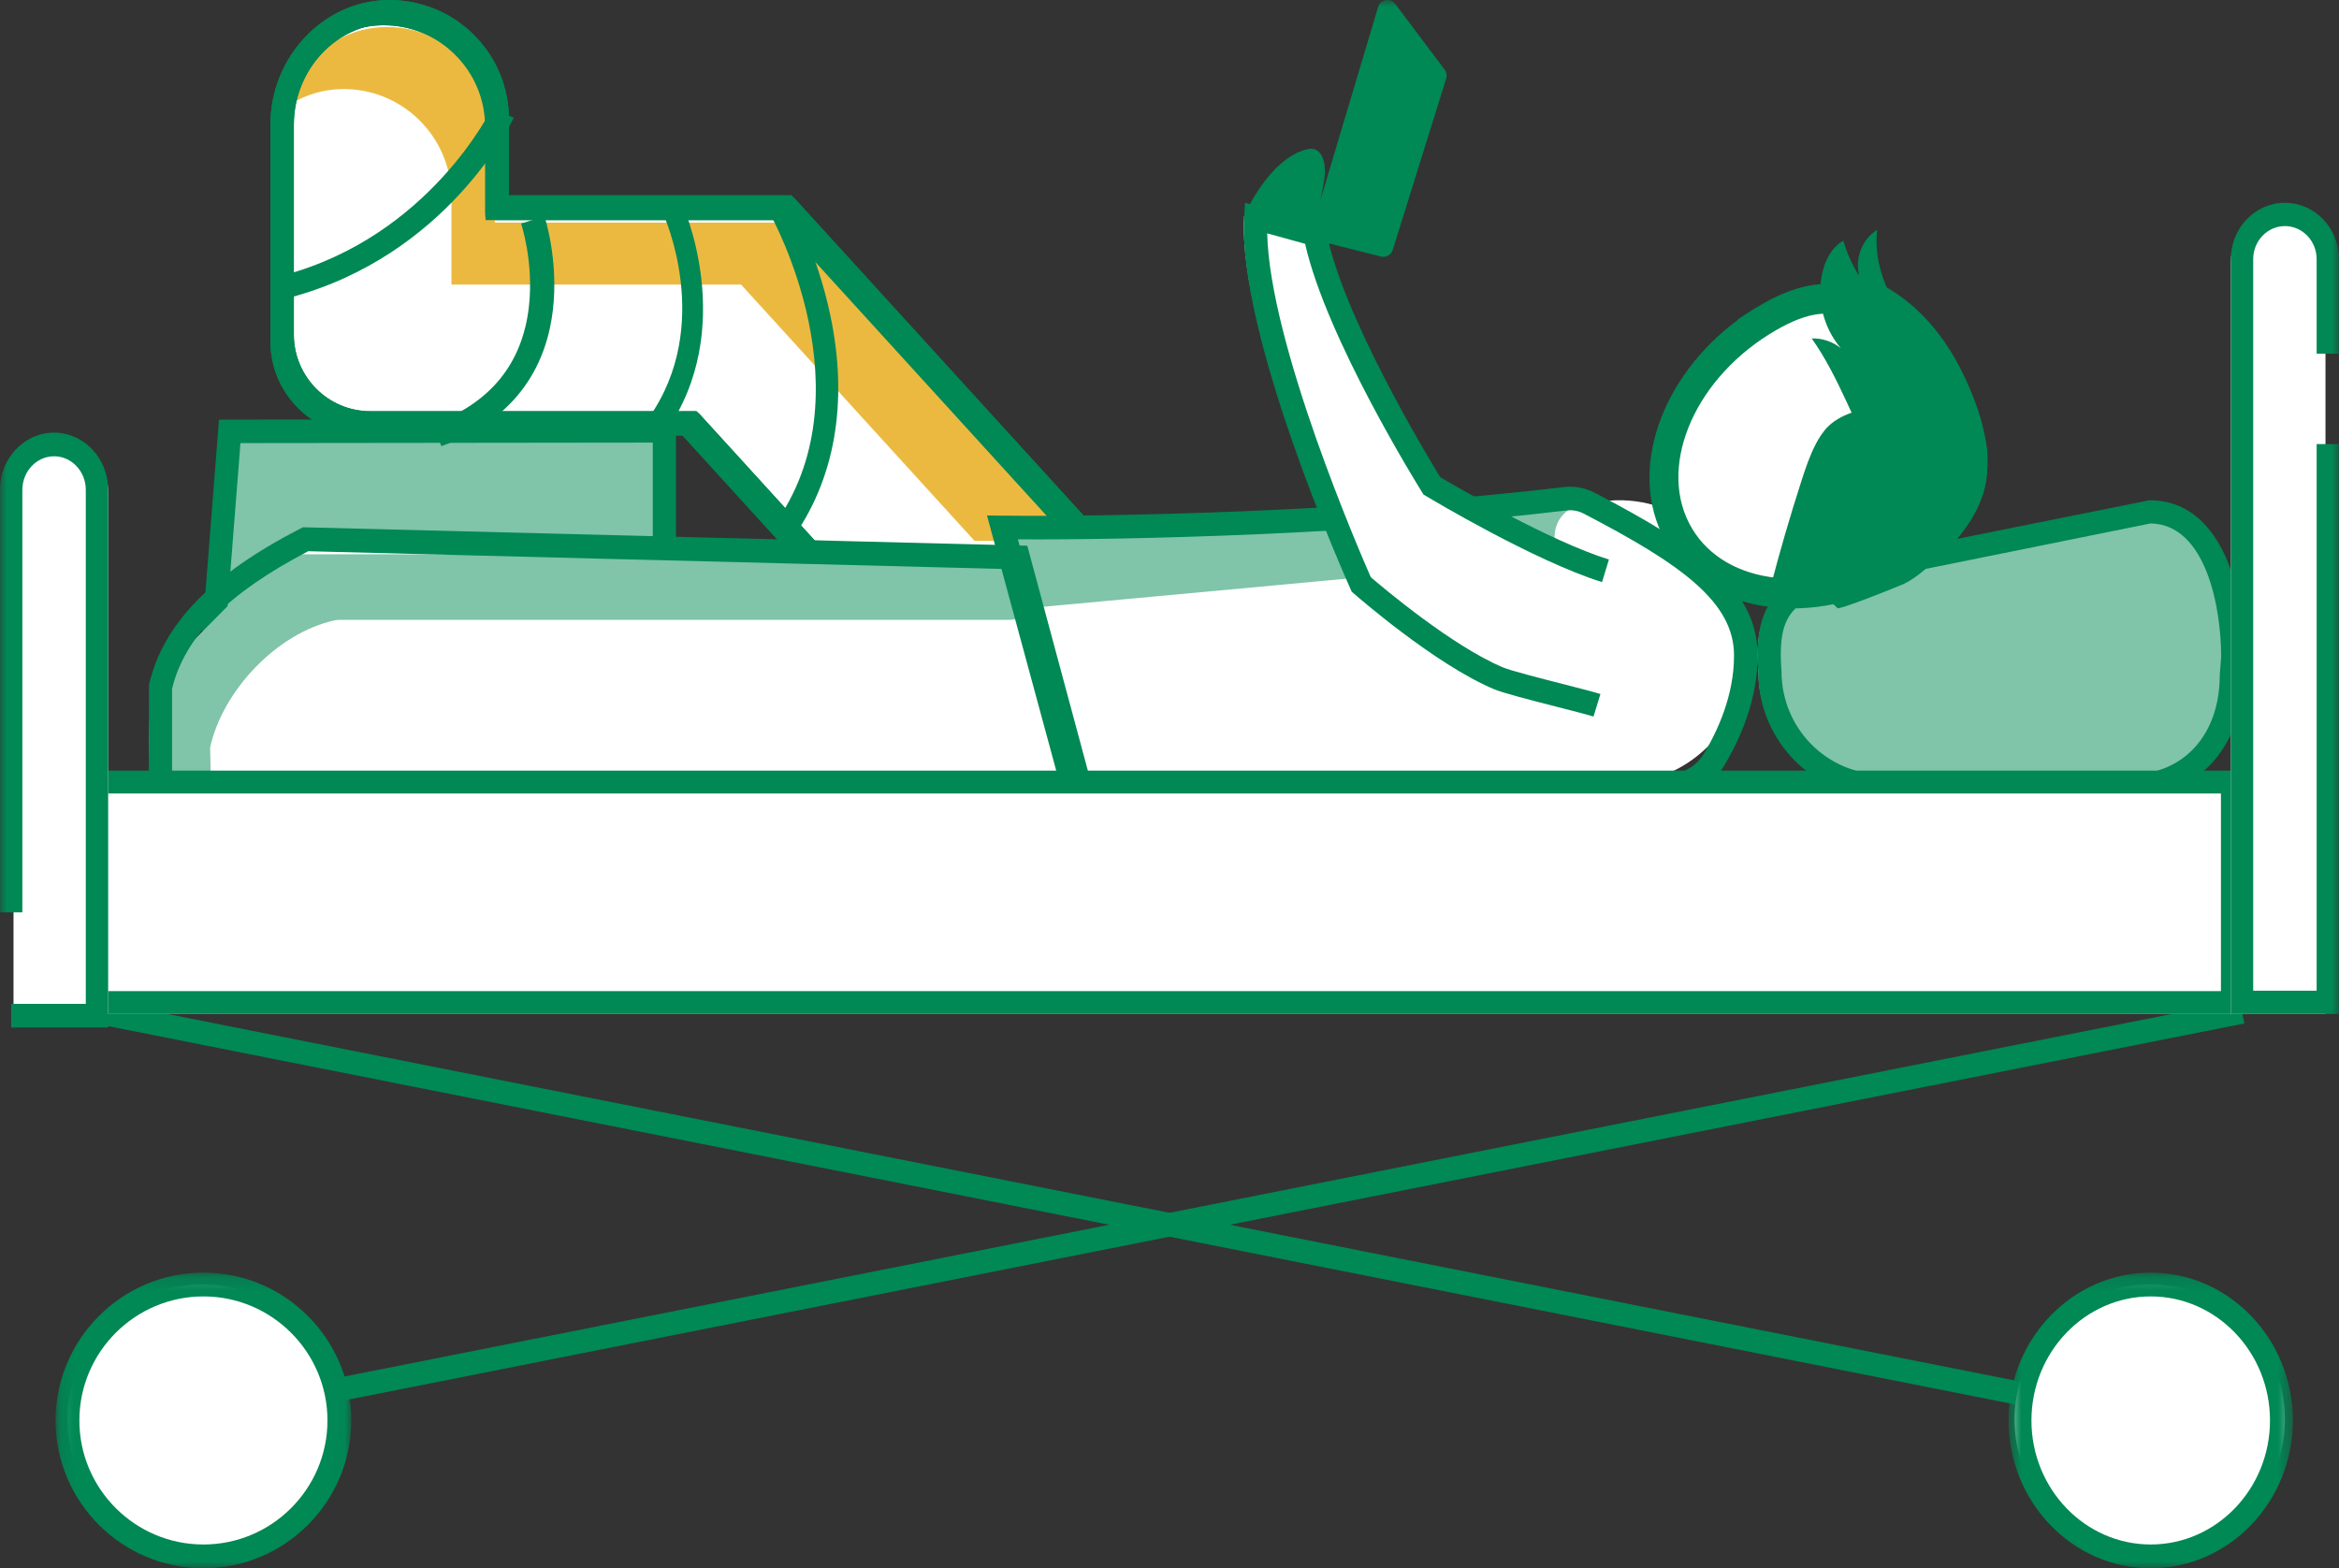
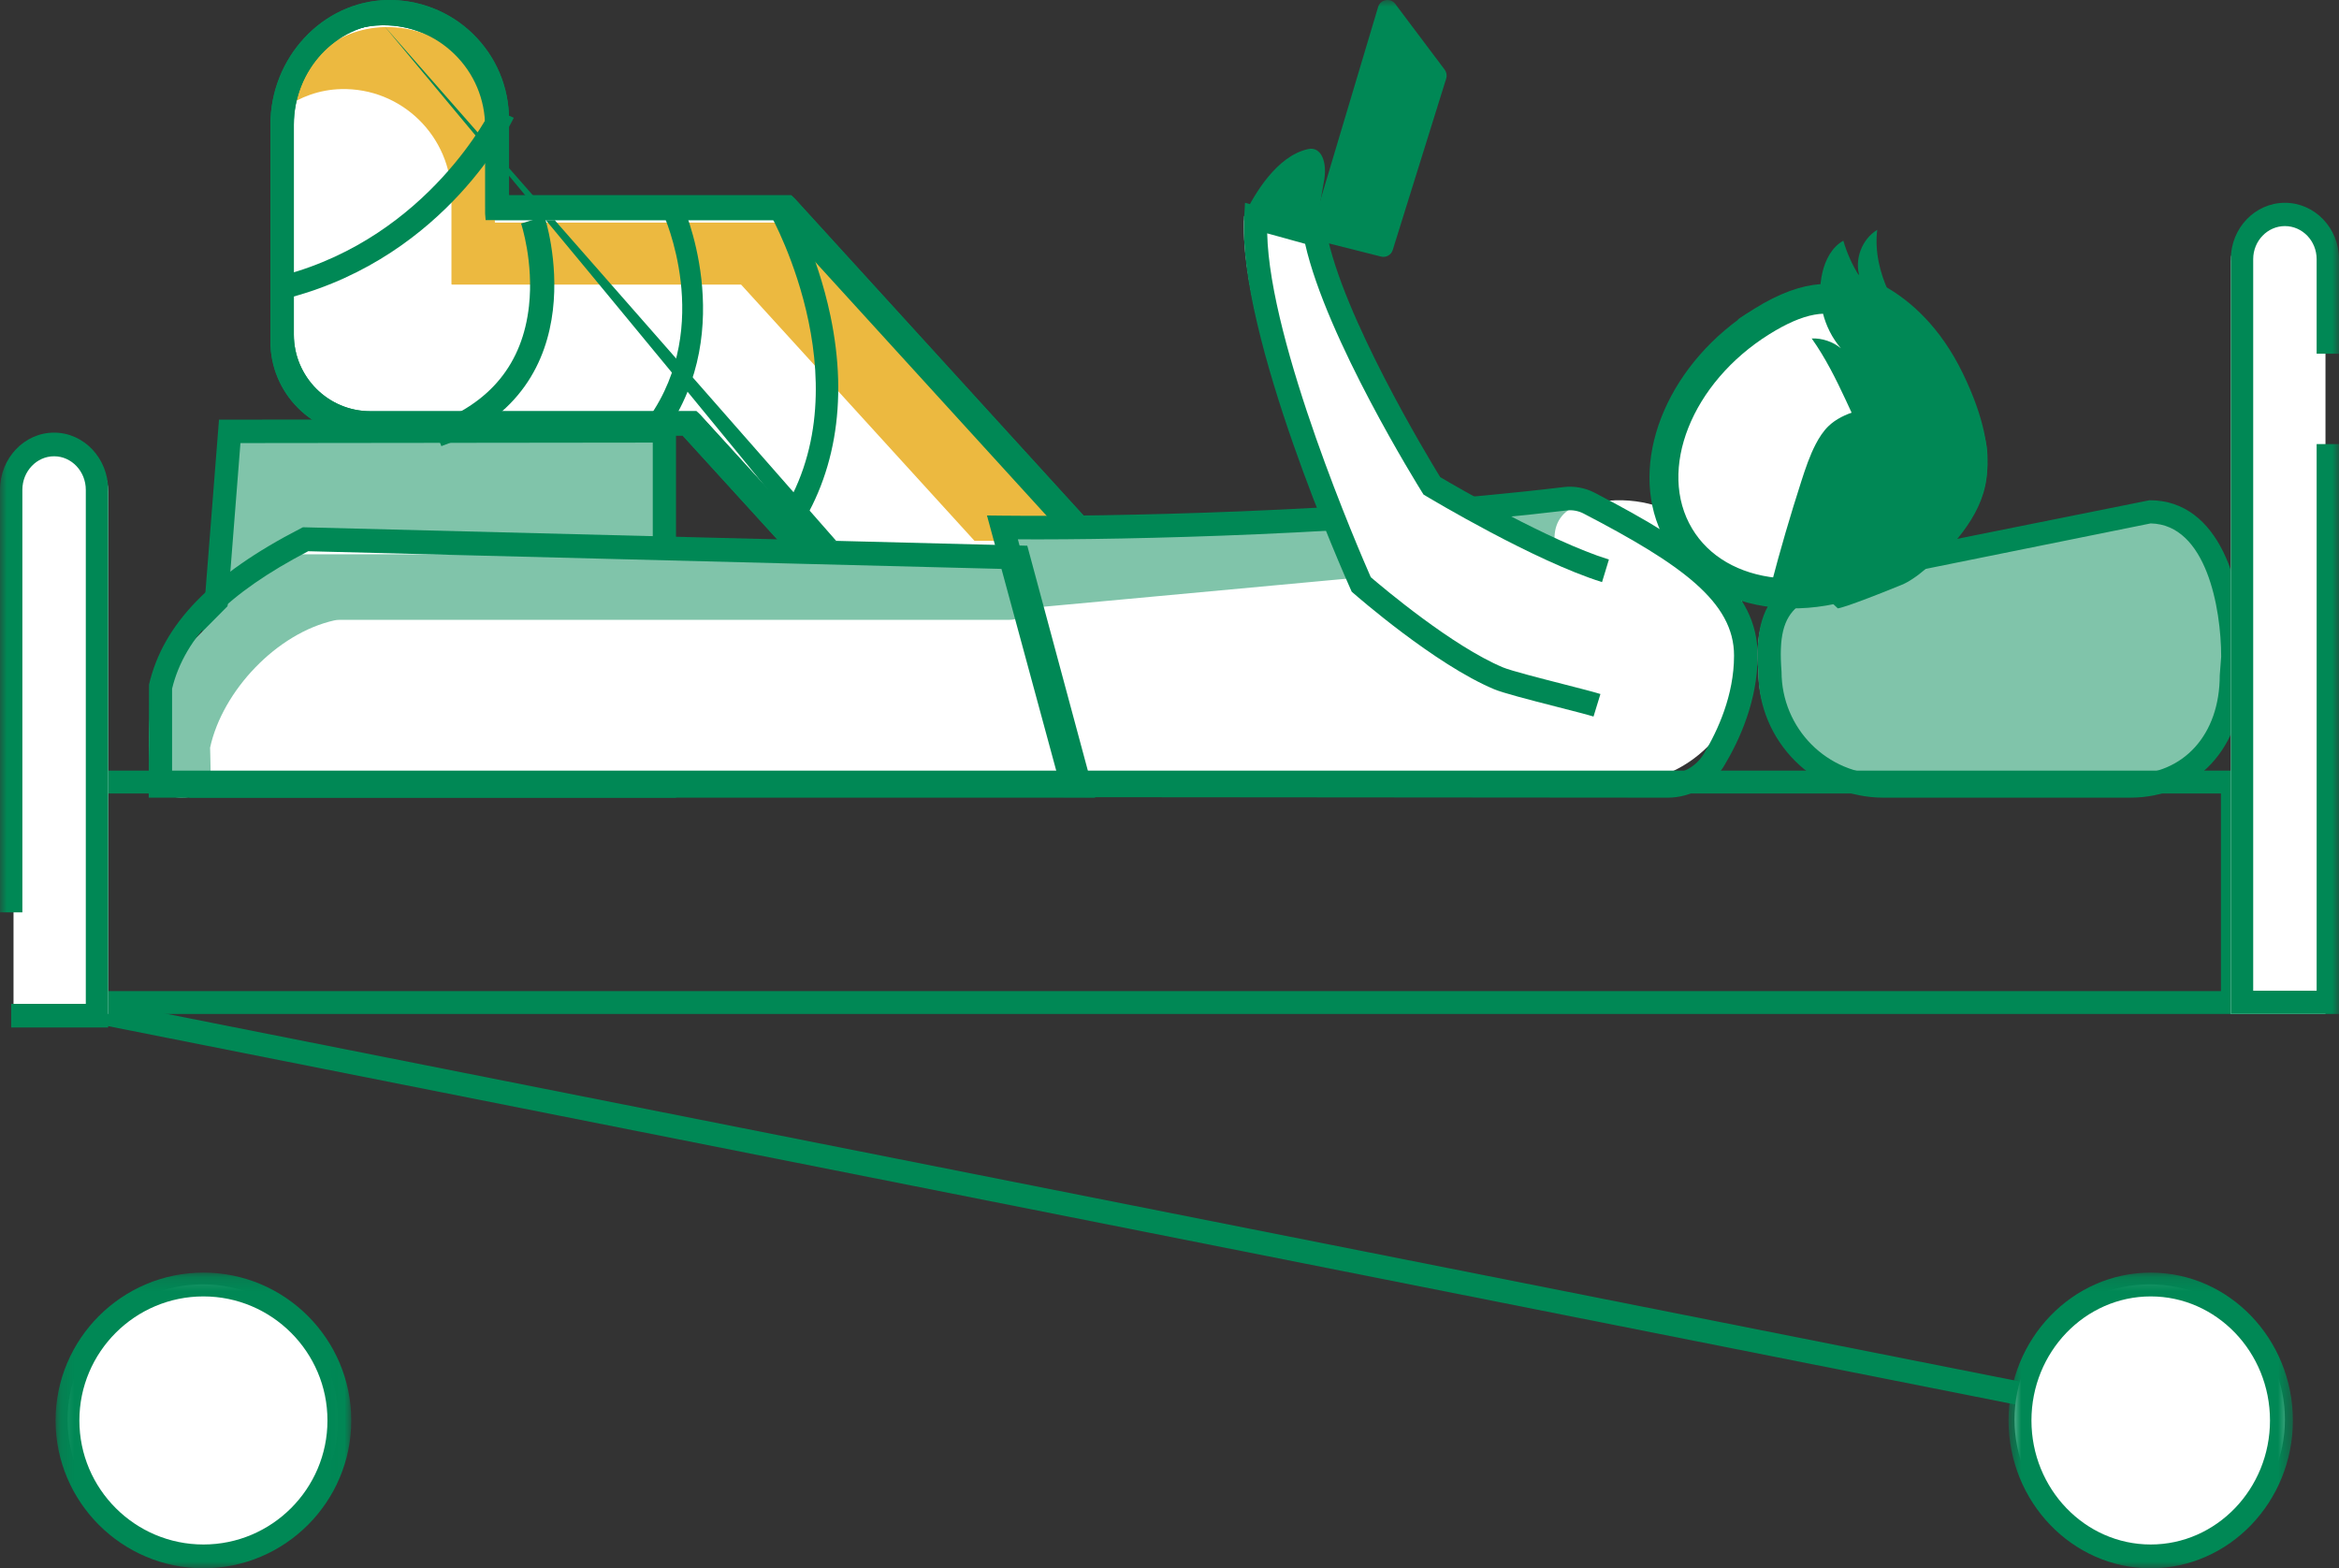
<svg xmlns="http://www.w3.org/2000/svg" xmlns:xlink="http://www.w3.org/1999/xlink" width="173px" height="116px" viewBox="0 0 173 116" version="1.1">
  <rect x="0" y="0" width="173" height="116" fill="#333333" stroke="none" />
  <title>illu_krankhaus-bett_duotone</title>
  <defs>
    <polygon id="path-1" points="0.111 0.131 21.98 0.131 21.98 22 0.111 22" />
    <polygon id="path-3" points="0.559 0.131 21.588 0.131 21.588 22 0.559 22" />
    <polygon id="path-5" points="0 116 173 116 173 0 0 0" />
  </defs>
  <g id="Symbols" stroke="none" stroke-width="1" fill="none" fill-rule="evenodd">
    <g id="Group-77">
      <path d="M77.212,56 C75.066,56 72.925,55.13 71.363,53.415 L51.187,31.284 C51.18,31.276 51.17,31.272 51.16,31.272 L27.492,31.272 C23.908,31.272 21,28.357 21,24.761 L21,9.316 C21,4.944 24.358,1.115 28.715,1.003 C33.187,0.887 36.848,4.488 36.848,8.948 L36.848,15.34 C36.848,15.361 36.864,15.378 36.886,15.378 L58.142,15.378 C58.153,15.378 58.162,15.382 58.17,15.389 L82.818,42.426 C85.767,45.661 85.776,50.977 82.544,53.929 C81.026,55.316 79.116,56 77.212,56" id="Fill-1" fill="#FFFFFF" />
      <path d="M28.376,1.868 C28.309,1.868 28.242,1.869 28.175,1.871 C24.144,1.975 20.865,5.518 20.865,9.77 L20.865,25.252 C20.865,28.612 23.59,31.345 26.938,31.345 L50.835,31.345 L50.99,31.484 L71.22,53.683 C72.639,55.239 74.658,56.132 76.763,56.132 C78.635,56.132 80.429,55.435 81.814,54.169 C83.213,52.892 84.034,51.08 84.126,49.066 C84.224,46.919 83.471,44.799 82.061,43.253 L57.48,16.28 L35.919,16.28 L35.881,15.808 L35.881,9.401 C35.881,7.351 35.075,5.435 33.613,4.005 C32.198,2.623 30.345,1.868 28.376,1.868 M76.763,57 C74.416,57 72.164,56.004 70.581,54.268 L50.483,32.213 L26.938,32.213 C23.113,32.213 20,29.09 20,25.252 L20,9.77 C20,5.052 23.658,1.119 28.152,1.003 C30.425,0.946 32.586,1.788 34.216,3.383 C35.848,4.978 36.746,7.116 36.746,9.401 L36.746,15.412 L57.832,15.412 L57.987,15.551 L82.699,42.667 C84.264,44.383 85.099,46.73 84.991,49.106 C84.889,51.351 83.967,53.377 82.397,54.811 C80.853,56.222 78.851,57 76.763,57" id="Fill-3" fill="#008855" />
      <polygon id="Fill-5" fill="#80c4aa" points="49 32 17.048 32.038 15 58 49 58" />
      <path d="M15.859,57.265 L48.281,57.265 L48.281,32.737 L17.784,32.773 L15.859,57.265 Z M50,59 L14,59 L16.197,31.04 L50,31 L50,59 Z" id="Fill-7" fill="#008855" />
      <path d="M82.806,43.671 L58.032,16.474 C58.025,16.466 58.015,16.463 58.004,16.463 L36.638,16.463 C36.616,16.463 36.6,16.445 36.6,16.425 L36.6,9.995 C36.6,5.51 32.92,1.886 28.425,2.003 C24.851,2.095 21.947,4.679 21,8.017 C22.205,7.16 23.643,6.631 25.216,6.59 C29.711,6.475 33.391,10.097 33.391,14.582 L33.391,21.012 C33.391,21.033 33.408,21.05 33.428,21.05 L54.795,21.05 C54.806,21.05 54.816,21.054 54.823,21.062 L79.598,48.259 C81.518,50.367 82.19,53.351 81.548,56 C81.888,55.774 82.22,55.526 82.531,55.242 C85.78,52.273 85.771,46.925 82.806,43.671" id="Fill-9" fill="#ecb940" />
-       <path d="M28.376,1.868 C28.309,1.868 28.242,1.869 28.175,1.871 C24.144,1.975 20.865,5.518 20.865,9.77 L20.865,25.252 C20.865,28.612 23.59,31.345 26.938,31.345 L50.835,31.345 L50.99,31.484 L71.22,53.683 C72.639,55.239 74.658,56.132 76.763,56.132 C78.635,56.132 80.429,55.435 81.814,54.169 C83.213,52.892 84.034,51.08 84.126,49.066 C84.224,46.919 83.471,44.799 82.061,43.253 L57.48,16.28 L35.919,16.28 L35.881,15.808 L35.881,9.401 C35.881,7.351 35.075,5.435 33.613,4.005 C32.198,2.623 30.345,1.868 28.376,1.868 M76.763,57 C74.416,57 72.164,56.004 70.581,54.268 L50.483,32.213 L26.938,32.213 C23.113,32.213 20,29.09 20,25.252 L20,9.77 C20,5.052 23.658,1.119 28.152,1.003 C30.425,0.946 32.586,1.788 34.216,3.383 C35.848,4.978 36.746,7.116 36.746,9.401 L36.746,15.412 L57.832,15.412 L57.987,15.551 L82.699,42.667 C84.264,44.383 85.099,46.73 84.991,49.106 C84.889,51.351 83.967,53.377 82.397,54.811 C80.853,56.222 78.851,57 76.763,57" id="Fill-11" fill="#008855" />
+       <path d="M28.376,1.868 C28.309,1.868 28.242,1.869 28.175,1.871 C24.144,1.975 20.865,5.518 20.865,9.77 L20.865,25.252 C20.865,28.612 23.59,31.345 26.938,31.345 L50.835,31.345 L50.99,31.484 L71.22,53.683 C72.639,55.239 74.658,56.132 76.763,56.132 C78.635,56.132 80.429,55.435 81.814,54.169 C83.213,52.892 84.034,51.08 84.126,49.066 C84.224,46.919 83.471,44.799 82.061,43.253 L57.48,16.28 L35.919,16.28 L35.881,15.808 L35.881,9.401 C35.881,7.351 35.075,5.435 33.613,4.005 C32.198,2.623 30.345,1.868 28.376,1.868 C74.416,57 72.164,56.004 70.581,54.268 L50.483,32.213 L26.938,32.213 C23.113,32.213 20,29.09 20,25.252 L20,9.77 C20,5.052 23.658,1.119 28.152,1.003 C30.425,0.946 32.586,1.788 34.216,3.383 C35.848,4.978 36.746,7.116 36.746,9.401 L36.746,15.412 L57.832,15.412 L57.987,15.551 L82.699,42.667 C84.264,44.383 85.099,46.73 84.991,49.106 C84.889,51.351 83.967,53.377 82.397,54.811 C80.853,56.222 78.851,57 76.763,57" id="Fill-11" fill="#008855" />
      <path d="M28.825,1.74 C28.763,1.74 28.699,1.741 28.636,1.743 C24.831,1.84 21.734,5.198 21.734,9.225 L21.734,24.744 C21.734,27.87 24.27,30.415 27.386,30.415 L51.511,30.415 L51.793,30.682 L72.079,52.946 C73.419,54.416 75.326,55.26 77.313,55.26 C79.081,55.26 80.774,54.601 82.083,53.406 C83.399,52.203 84.171,50.494 84.258,48.594 C84.35,46.555 83.638,44.545 82.301,43.079 L57.798,16.186 L35.951,16.186 L35.913,15.277 L35.913,8.855 C35.913,6.919 35.153,5.11 33.771,3.758 C32.435,2.452 30.686,1.74 28.825,1.74 M77.313,57 C74.84,57 72.466,55.951 70.798,54.12 L50.787,32.155 L27.386,32.155 C23.314,32.155 20,28.83 20,24.744 L20,9.225 C20,4.261 23.854,0.125 28.591,0.002 C30.954,-0.052 33.262,0.831 34.982,2.512 C36.701,4.193 37.648,6.445 37.648,8.855 L37.648,14.445 L58.522,14.445 L58.804,14.712 L83.581,41.904 C85.226,43.71 86.105,46.176 85.99,48.673 C85.883,51.038 84.91,53.176 83.25,54.693 C81.622,56.181 79.514,57 77.313,57" id="Fill-13" fill="#008855" />
      <path d="M28.825,1.74 C28.763,1.74 28.699,1.741 28.636,1.743 C24.831,1.84 21.734,5.198 21.734,9.225 L21.734,24.744 C21.734,27.87 24.27,30.415 27.386,30.415 L51.511,30.415 L51.793,30.682 L72.079,52.946 C73.419,54.416 75.326,55.26 77.313,55.26 C79.081,55.26 80.774,54.601 82.083,53.406 C83.399,52.203 84.171,50.494 84.258,48.594 C84.35,46.555 83.638,44.545 82.301,43.079 L57.798,16.186 L35.951,16.186 L35.913,15.277 L35.913,8.855 C35.913,6.919 35.153,5.11 33.771,3.758 C32.435,2.452 30.686,1.74 28.825,1.74 M77.313,57 C74.84,57 72.466,55.951 70.798,54.12 L50.787,32.155 L27.386,32.155 C23.314,32.155 20,28.83 20,24.744 L20,9.225 C20,4.261 23.854,0.125 28.591,0.002 C30.954,-0.052 33.262,0.831 34.982,2.512 C36.701,4.193 37.648,6.445 37.648,8.855 L37.648,14.445 L58.522,14.445 L58.804,14.712 L83.581,41.904 C85.226,43.71 86.105,46.176 85.99,48.673 C85.883,51.038 84.91,53.176 83.25,54.693 C81.622,56.181 79.514,57 77.313,57" id="Fill-15" fill="#008855" />
      <path d="M77.822,40 L21.875,40 L12,49.974 L12,55.903 C12,57.061 12.93,58 14.076,58 L79,57.808 L77.822,40 Z" id="Fill-17" fill="#FFFFFF" />
      <path d="M15.538,55.302 L15.538,55.302 C16.459,51.08 20.482,46.829 24.738,45.886 C24.853,45.86 24.971,45.849 25.089,45.849 L74.595,45.849 C75.923,45.849 77,44.764 77,43.425 C77,42.086 75.923,41 74.595,41 L21.239,41 C20.853,41 20.482,41.155 20.21,41.43 L11.262,50.452 C11.262,52.924 9.726,59.698 14.087,58.941 C14.913,58.798 14.404,58.947 15.477,58.325 C15.656,58.221 15.538,55.515 15.538,55.302" id="Fill-19" fill="#80c4aa" />
      <path d="M78,54.773 L78,43.306 C78,41.625 79.299,40.226 80.986,40.09 L119.004,37.031 C124.389,36.597 129,40.821 129,46.187 L129,48.746 C129,53.814 124.869,57.925 119.768,57.932 L81.253,58 C79.457,58.003 78,56.557 78,54.773" id="Fill-21" fill="#FFFFFF" />
      <path d="M115.816,43.074 C114.67,43.074 108.485,42.05 107.311,42.09 L75.886,44.999 C74.82,45.037 76.236,43.496 76.091,42.493 C75.929,41.365 74.227,39.563 75.424,39.485 L118,37 C114.852,37.551 114.227,39.382 115.816,43.074" id="Fill-23" fill="#80c4aa" />
      <path d="M79.991,57.225 L123.36,57.259 C124.461,57.257 125.461,56.69 126.031,55.74 C127.046,54.051 128.255,51.425 128.255,48.501 C128.268,44.53 124.353,41.742 117.126,37.984 C116.742,37.784 116.295,37.703 115.871,37.756 C100.952,39.545 83.492,39.94 75.285,39.892 L79.991,57.225 Z M123.361,59 L78.655,58.964 L73,38.128 L74.154,38.141 C81.696,38.226 100.089,37.896 115.662,36.027 C116.43,35.935 117.239,36.08 117.932,36.44 C125.77,40.516 130.016,43.645 130,48.503 C130,51.822 128.655,54.758 127.527,56.636 C126.652,58.091 125.056,58.997 123.361,59 L123.361,59 Z" id="Fill-25" fill="#008855" />
      <path d="M158.716,38 L138.034,42.026 C132.11,43.412 129.583,43.888 130.056,49.719 L130.056,49.72 C130.056,54.293 133.899,58 138.642,58 L157.244,58 C161.986,58 164.894,54.49 164.894,49.916 L165,48.632 C165,44.059 163.458,38 158.716,38" id="Fill-27" fill="#80c4aa" />
      <path d="M159.069,38.715 L138.602,42.853 C133.048,44.196 131.372,44.602 131.768,49.677 C131.771,53.903 135.159,57.286 139.323,57.286 L157.546,57.286 C161.514,57.286 164.18,54.335 164.18,49.944 L164.286,48.573 C164.284,44.978 163.183,38.795 159.069,38.715 M157.546,59 L139.323,59 C134.212,59 130.054,54.848 130.054,49.745 C129.547,43.279 132.62,42.536 138.199,41.187 L138.526,41.108 L158.987,37 C164.163,37 166,43.271 166,48.641 L165.894,50.011 C165.896,55.275 162.462,59 157.546,59" id="Fill-29" fill="#008855" />
      <path d="M12.727,57.239 L78.735,57.239 L74.656,42.094 L22.796,40.772 C16.862,43.863 13.657,47.099 12.727,50.942 L12.727,57.239 Z M81,59 L11,59 L11.022,50.635 C12.059,46.164 15.614,42.499 22.21,39.1 L22.404,39 L22.621,39.005 L75.981,40.365 L81,59 Z" id="Fill-31" fill="#008855" />
      <line x1="166" y1="75" x2="18" y2="104" id="Fill-33" fill="#80c4aa" />
-       <polygon id="Fill-35" fill="#008855" points="18.336 105 18 103.298 165.664 74 166 75.702" />
      <line x1="7" y1="75" x2="155" y2="104" id="Fill-37" fill="#80c4aa" />
      <polygon id="Fill-39" fill="#008855" points="154.664 105 7 75.702 7.336 74 155 103.298" />
      <path d="M25,105 C25,99.477 20.523,95 15,95 C9.478,95 5,99.477 5,105 C5,110.523 9.478,115 15,115 C20.523,115 25,110.523 25,105" id="Fill-41" fill="#FFFFFF" />
      <g id="Group-45" transform="translate(4, 94)">
        <mask id="mask-2" fill="white">
          <use xlink:href="#path-1" />
        </mask>
        <g id="Clip-44" />
        <path d="M11.046,1.891 C5.986,1.891 1.871,6.007 1.871,11.066 C1.871,16.125 5.986,20.24 11.046,20.24 C16.105,20.24 20.22,16.125 20.22,11.066 C20.22,6.007 16.105,1.891 11.046,1.891 M11.046,22 C5.016,22 0.111,17.094 0.111,11.066 C0.111,5.037 5.016,0.131 11.046,0.131 C17.075,0.131 21.98,5.037 21.98,11.066 C21.98,17.094 17.075,22 11.046,22" id="Fill-43" fill="#008855" mask="url(#mask-2)" />
      </g>
      <path d="M169,105 C169,99.477 164.522,95 159,95 C153.478,95 149,99.477 149,105 C149,110.523 153.478,115 159,115 C164.522,115 169,110.523 169,105" id="Fill-46" fill="#FFFFFF" />
      <g id="Group-50" transform="translate(148, 94)">
        <mask id="mask-4" fill="white">
          <use xlink:href="#path-3" />
        </mask>
        <g id="Clip-49" />
        <path d="M11.074,1.891 C6.209,1.891 2.252,6.007 2.252,11.066 C2.252,16.125 6.209,20.24 11.074,20.24 C15.938,20.24 19.896,16.125 19.896,11.066 C19.896,6.007 15.938,1.891 11.074,1.891 M11.074,22 C5.276,22 0.559,17.094 0.559,11.066 C0.559,5.037 5.276,0.131 11.074,0.131 C16.871,0.131 21.588,5.037 21.588,11.066 C21.588,17.094 16.871,22 11.074,22" id="Fill-48" fill="#008855" mask="url(#mask-4)" />
      </g>
      <path d="M21.477,22 L21,20.352 C31.769,17.463 36.34,8.094 36.385,8 L38,8.711 C37.804,9.125 33.062,18.892 21.477,22" id="Fill-51" fill="#008855" />
      <path d="M32.645,33 L32,31.377 C36.259,29.838 38.656,26.896 39.125,22.632 C39.484,19.373 38.551,16.56 38.541,16.533 L40.273,16 C40.316,16.128 44.422,28.745 32.645,33" id="Fill-53" fill="#008855" />
      <path d="M49.204,32 L48,30.882 C52.808,24.052 49.098,15.923 49.061,15.842 L50.424,15 C50.468,15.092 54.652,24.261 49.204,32" id="Fill-55" fill="#008855" />
      <path d="M58.49,40 L57.194,38.922 C64.348,29.129 57.074,16.041 57,15.909 L58.405,15 C58.486,15.144 60.421,18.579 61.423,23.365 C62.767,29.782 61.753,35.533 58.49,40" id="Fill-57" fill="#008855" />
-       <polygon id="Fill-59" fill="#FFFFFF" points="14.674 75 7 75 7 58 165 58 165 75" />
      <mask id="mask-6" fill="white">
        <use xlink:href="#path-5" />
      </mask>
      <g id="Clip-62" />
      <path d="M7.735,73.309 L164.267,73.309 L164.267,58.691 L7.735,58.691 L7.735,73.309 Z M6,75 L166,75 L166,57 L6,57 L6,75 Z" id="Fill-61" fill="#008855" mask="url(#mask-6)" />
      <path d="M1,67.403 L1,36.337 C1,34.493 2.568,33 4.5,33 C6.433,33 8,34.493 8,36.337 L8,75 L1,75" id="Fill-63" fill="#FFFFFF" mask="url(#mask-6)" />
      <path d="M8,76 L0.827,76 L0.827,74.251 L6.346,74.251 L6.346,36.232 C6.346,34.864 5.294,33.749 4,33.749 C2.707,33.749 1.654,34.864 1.654,36.232 L1.654,67.483 L0,67.483 L0,36.232 C0,33.898 1.794,32 4,32 C6.206,32 8,33.898 8,36.232 L8,76 Z" id="Fill-64" fill="#008855" mask="url(#mask-6)" />
      <path d="M172,33.195 L172,75 L165,75 L165,19.347 C165,17.498 166.567,16 168.5,16 C170.433,16 172,17.498 172,19.347 L172,26.426" id="Fill-65" fill="#FFFFFF" mask="url(#mask-6)" />
      <path d="M173,75 L165,75 L165,19.167 C165,16.869 166.794,15 169,15 C171.206,15 173,16.869 173,19.167 L173,26.16 L171.346,26.16 L171.346,19.167 C171.346,17.82 170.294,16.723 169,16.723 C167.707,16.723 166.654,17.82 166.654,19.167 L166.654,73.277 L171.346,73.277 L171.346,32.845 L173,32.845 L173,75 Z" id="Fill-66" fill="#008855" mask="url(#mask-6)" />
      <path d="M102.145,18.978 L97.544,17.817 C97.146,17.717 96.913,17.307 97.03,16.915 L101.93,0.514 C102.098,-0.053 102.844,-0.185 103.198,0.289 L106.856,5.157 C106.995,5.342 107.036,5.582 106.968,5.802 L103.011,18.494 C102.896,18.859 102.517,19.071 102.145,18.978" id="Fill-67" fill="#008855" mask="url(#mask-6)" />
      <path d="M117.369,52 C116.204,51.635 111.119,50.452 110.055,50.007 C105.752,48.213 99.856,43.073 99.856,43.073 C99.856,43.073 91.514,24.578 92.022,16 L96.424,17.207 C97.738,24.059 105.101,35.788 105.101,35.788 C105.101,35.788 113.021,40.52 118,42.067" id="Fill-68" fill="#FFFFFF" mask="url(#mask-6)" />
      <path d="M117.862,53 C117.435,52.866 116.383,52.596 115.27,52.312 C112.895,51.704 111.164,51.253 110.506,50.978 C106.144,49.148 100.363,44.102 100.119,43.888 L99.975,43.764 L99.899,43.59 C99.555,42.826 91.51,24.776 92.024,16.072 L92.086,15 L98.008,16.634 L98.11,17.168 C99.287,23.338 105.609,33.802 106.522,35.291 C107.717,35.997 114.604,40.016 119,41.387 L118.492,43.056 C113.494,41.495 105.79,36.88 105.465,36.686 L105.287,36.578 L105.177,36.401 C104.882,35.928 98.101,25.015 96.531,18.035 L93.726,17.26 C93.909,25.464 100.587,40.873 101.388,42.693 C102.305,43.479 107.422,47.796 111.165,49.365 C111.757,49.614 114.031,50.195 115.691,50.619 C116.877,50.924 117.903,51.185 118.373,51.334 L117.862,53 Z" id="Fill-69" fill="#008855" mask="url(#mask-6)" />
      <path d="M92.285,16.567 C92.021,16.541 91.913,16.154 92.08,15.811 C92.744,14.441 94.417,11.516 96.773,11.022 C97.715,10.824 98.216,11.992 97.911,13.484 L97.445,16.142 C97.358,16.641 96.988,17.032 96.637,16.998 L92.285,16.567 Z" id="Fill-70" fill="#008855" mask="url(#mask-6)" />
      <path d="M128.564,23.61 L128,25.572 C128,25.572 129.972,24.798 130.59,24.545 C131.054,24.356 132.82,23.824 132.82,23.824 C132.82,23.824 131.515,27.645 135.357,33.616 C137.91,37.586 141.63,39.839 142.043,39.767 C142.043,39.767 140.137,41.74 139.327,42.11 C137.653,42.872 134.871,44.011 134.871,44.011 L135.933,45 C135.933,45 136.457,44.968 140.636,43.266 C141.638,42.858 143.089,41.686 144.954,39.445 C146.818,37.204 148.318,34.131 145.199,27.66 C141.785,20.578 136.161,20 136.161,20 L136.766,21.496 C136.766,21.496 135.503,21.048 132.706,21.754 C130.254,22.374 128.564,23.61 128.564,23.61" id="Fill-71" fill="#008855" mask="url(#mask-6)" />
      <path d="M124.18,38.931 C121.243,34.243 123.977,27.39 130.285,23.623 C136.592,19.857 139.194,23.211 142.131,27.899 C145.067,32.586 147.227,36.833 140.918,40.6 C134.611,44.366 127.117,43.619 124.18,38.931" id="Fill-72" fill="#FFFFFF" mask="url(#mask-6)" />
      <path d="M146.847,32.53 C146.134,29.544 144.447,26.819 142.191,24.736 C141.774,24.351 141.339,23.987 140.959,23.567 C140.438,22.99 140.032,22.316 139.702,21.611 C139.028,20.178 138.655,18.572 138.846,17 C137.707,17.69 137.141,19.199 137.545,20.465 C137.019,19.642 136.611,18.742 136.339,17.802 C135.494,18.276 135.008,19.219 134.789,20.162 C134.335,22.103 134.859,24.245 136.156,25.758 C135.555,25.269 134.774,25.006 134,25.034 C136.02,27.887 137.116,31.278 138.811,34.335 C139.333,35.276 139.965,36.232 140.938,36.691 C142.264,37.316 144.078,36.874 145.398,36.406 C147.04,35.824 147.196,33.998 146.847,32.53" id="Fill-73" fill="#008855" mask="url(#mask-6)" />
      <path d="M143.249,32.807 C142.764,31.59 142.017,30.268 141.136,28.798 C138.027,23.608 135.999,21.515 130.859,24.725 C125.115,28.312 122.554,34.766 125.156,39.103 C126.386,41.157 128.603,42.448 131.399,42.74 C134.304,43.041 137.462,42.235 140.29,40.47 C144.059,38.116 144.429,35.77 143.249,32.807 M122.674,38.945 C120.574,33.673 123.507,26.738 129.735,22.849 C137.276,18.141 140.436,23.414 142.974,27.651 C145.499,31.864 148.953,37.638 141.414,42.345 C138.185,44.361 134.552,45.278 131.18,44.927 C127.7,44.564 124.908,42.904 123.319,40.25 C123.066,39.828 122.852,39.393 122.674,38.945" id="Fill-74" fill="#008855" mask="url(#mask-6)" />
      <path d="M141.533,33 C141.533,33 141.09,36.167 140.499,37.889 C139.907,39.612 138,42 138,42 L145,36.488 L141.533,33 Z" id="Fill-75" fill="#008855" mask="url(#mask-6)" />
      <path d="M145.176,39.342 C144.41,40.361 143.503,41.272 142.428,41.89 C141.316,42.53 140.063,42.836 138.822,43.123 C138.088,43.292 137.352,43.456 136.615,43.617 C134.745,44.022 132.658,44.356 131,43.249 C131.675,40.666 132.422,38.107 133.238,35.576 C133.539,34.643 133.851,33.71 134.296,32.853 C134.549,32.368 134.846,31.906 135.226,31.533 C135.789,30.984 136.511,30.656 137.244,30.425 C139.54,29.706 142.086,29.914 144.331,30.938 C145.122,31.297 146.092,31.742 146.588,32.553 C147.088,33.372 147.04,34.52 146.922,35.428 C146.73,36.903 146.022,38.214 145.176,39.342" id="Fill-76" fill="#008855" mask="url(#mask-6)" />
    </g>
  </g>
</svg>